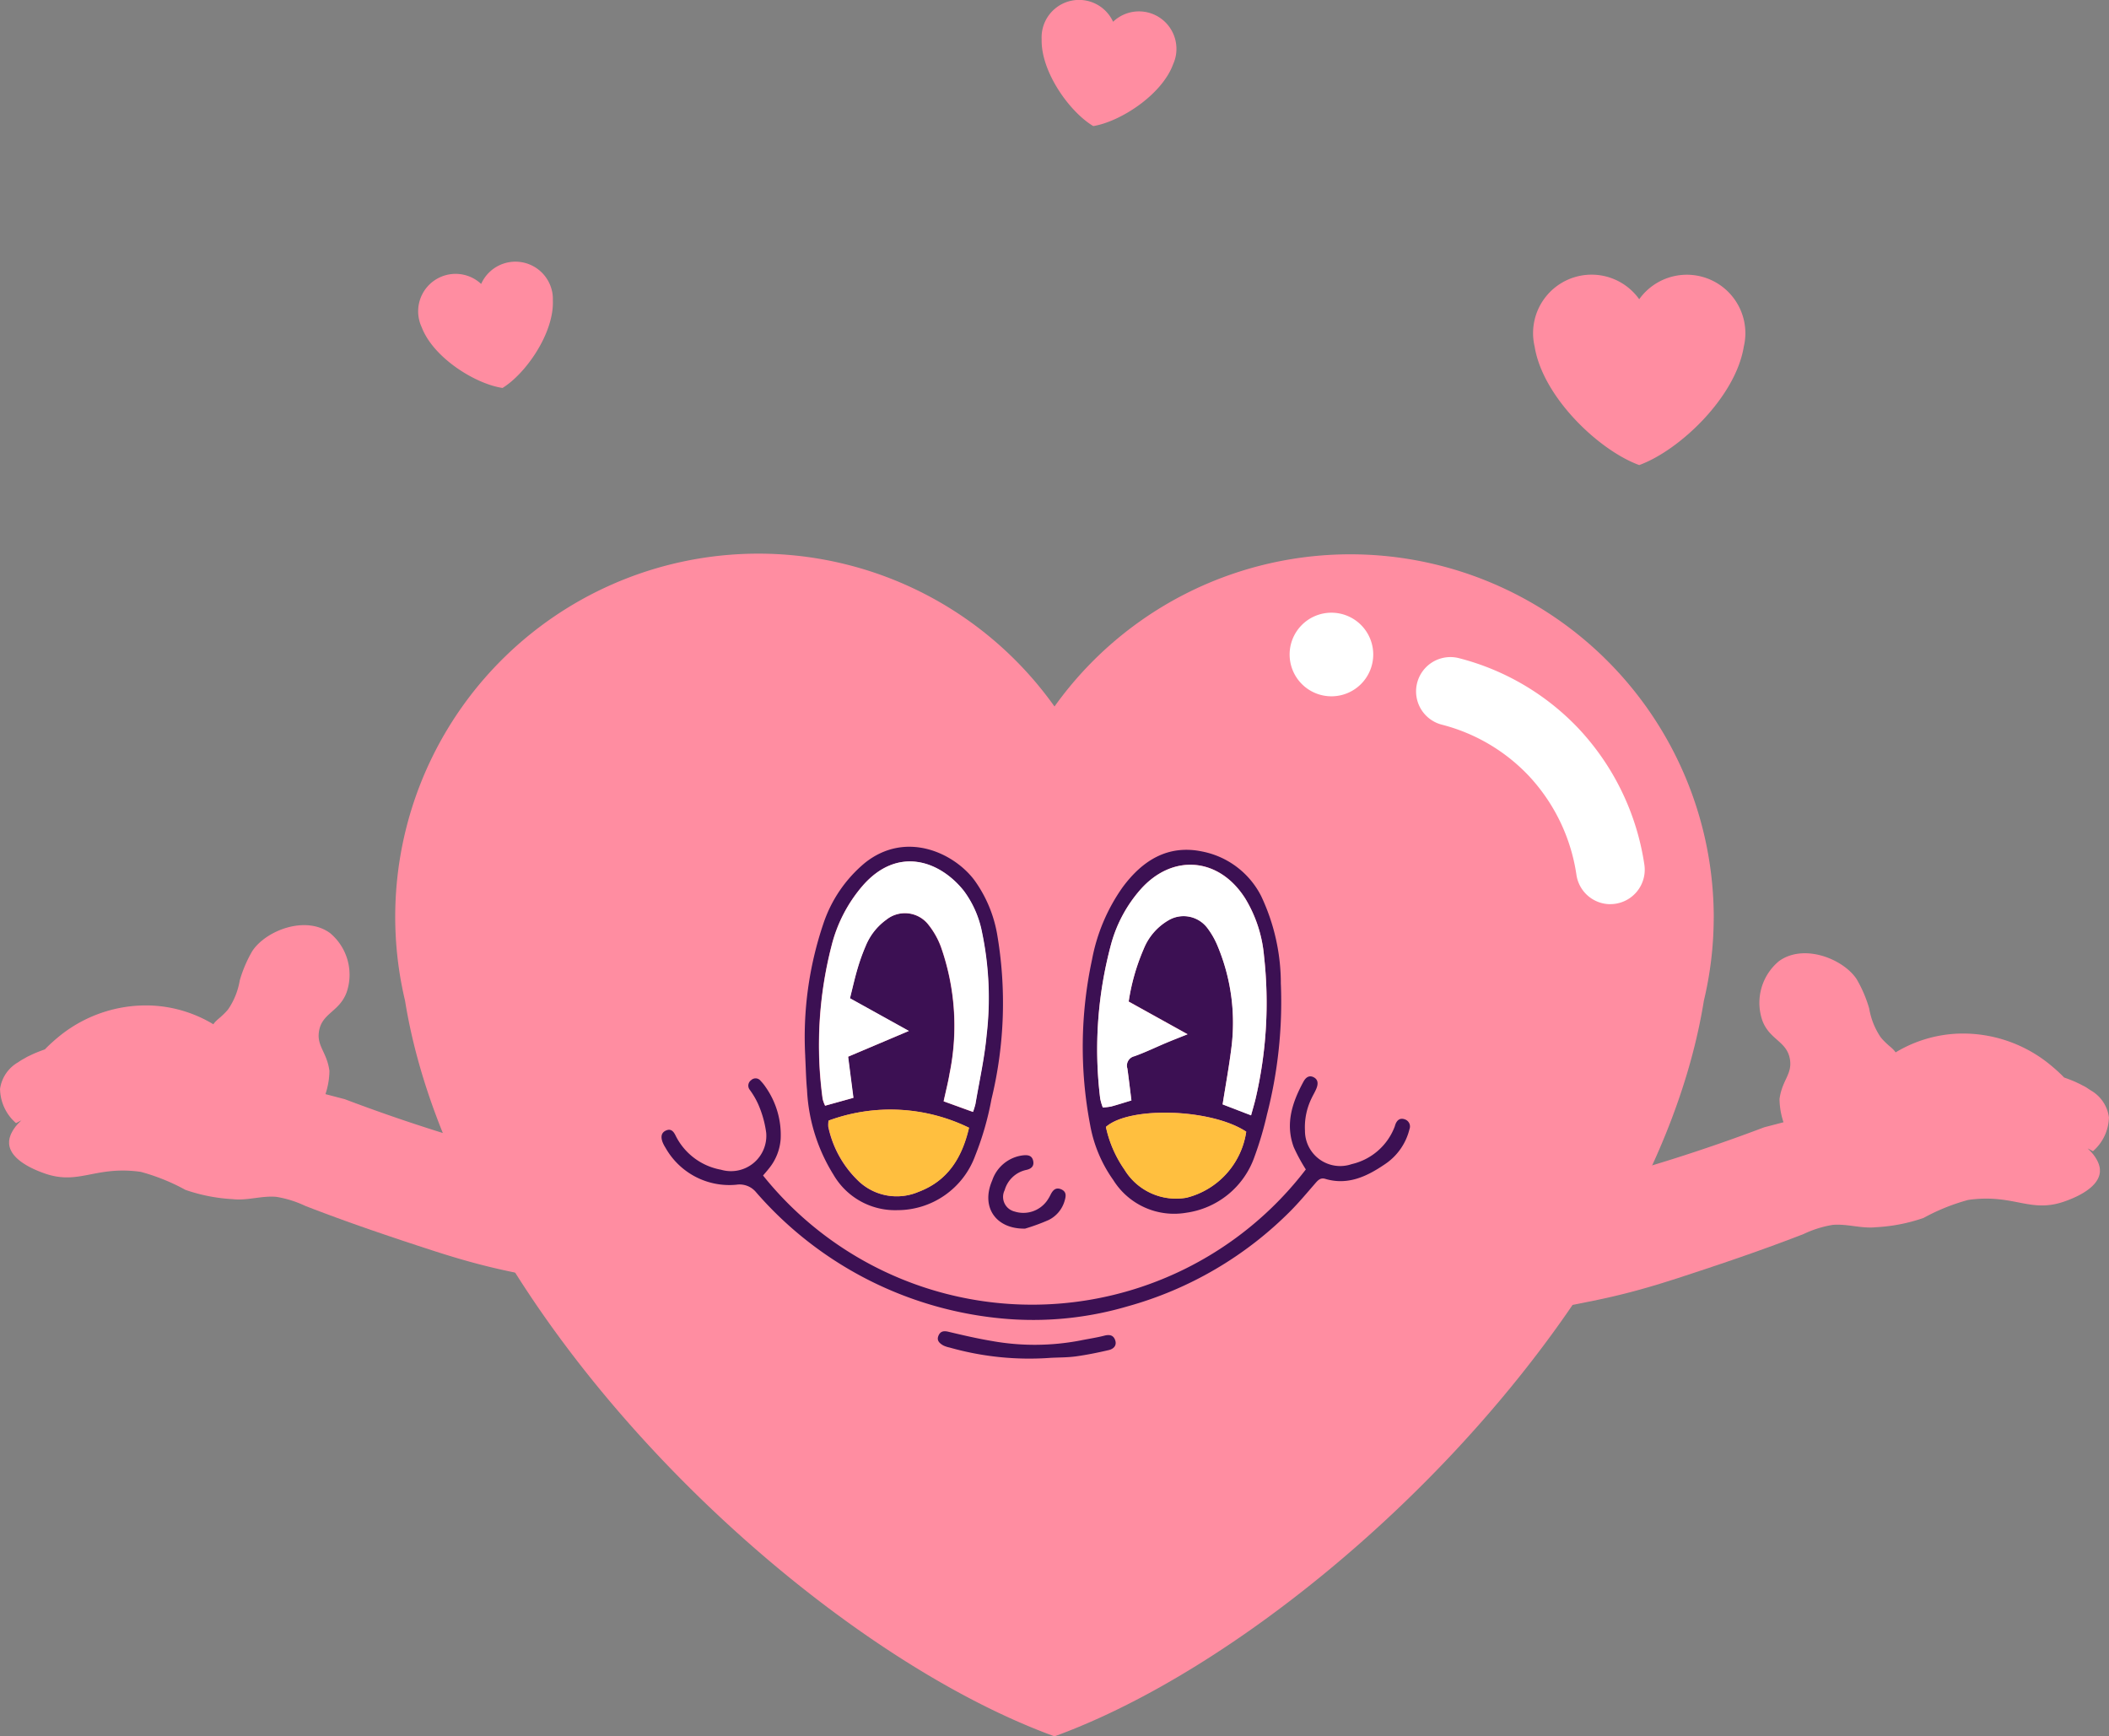
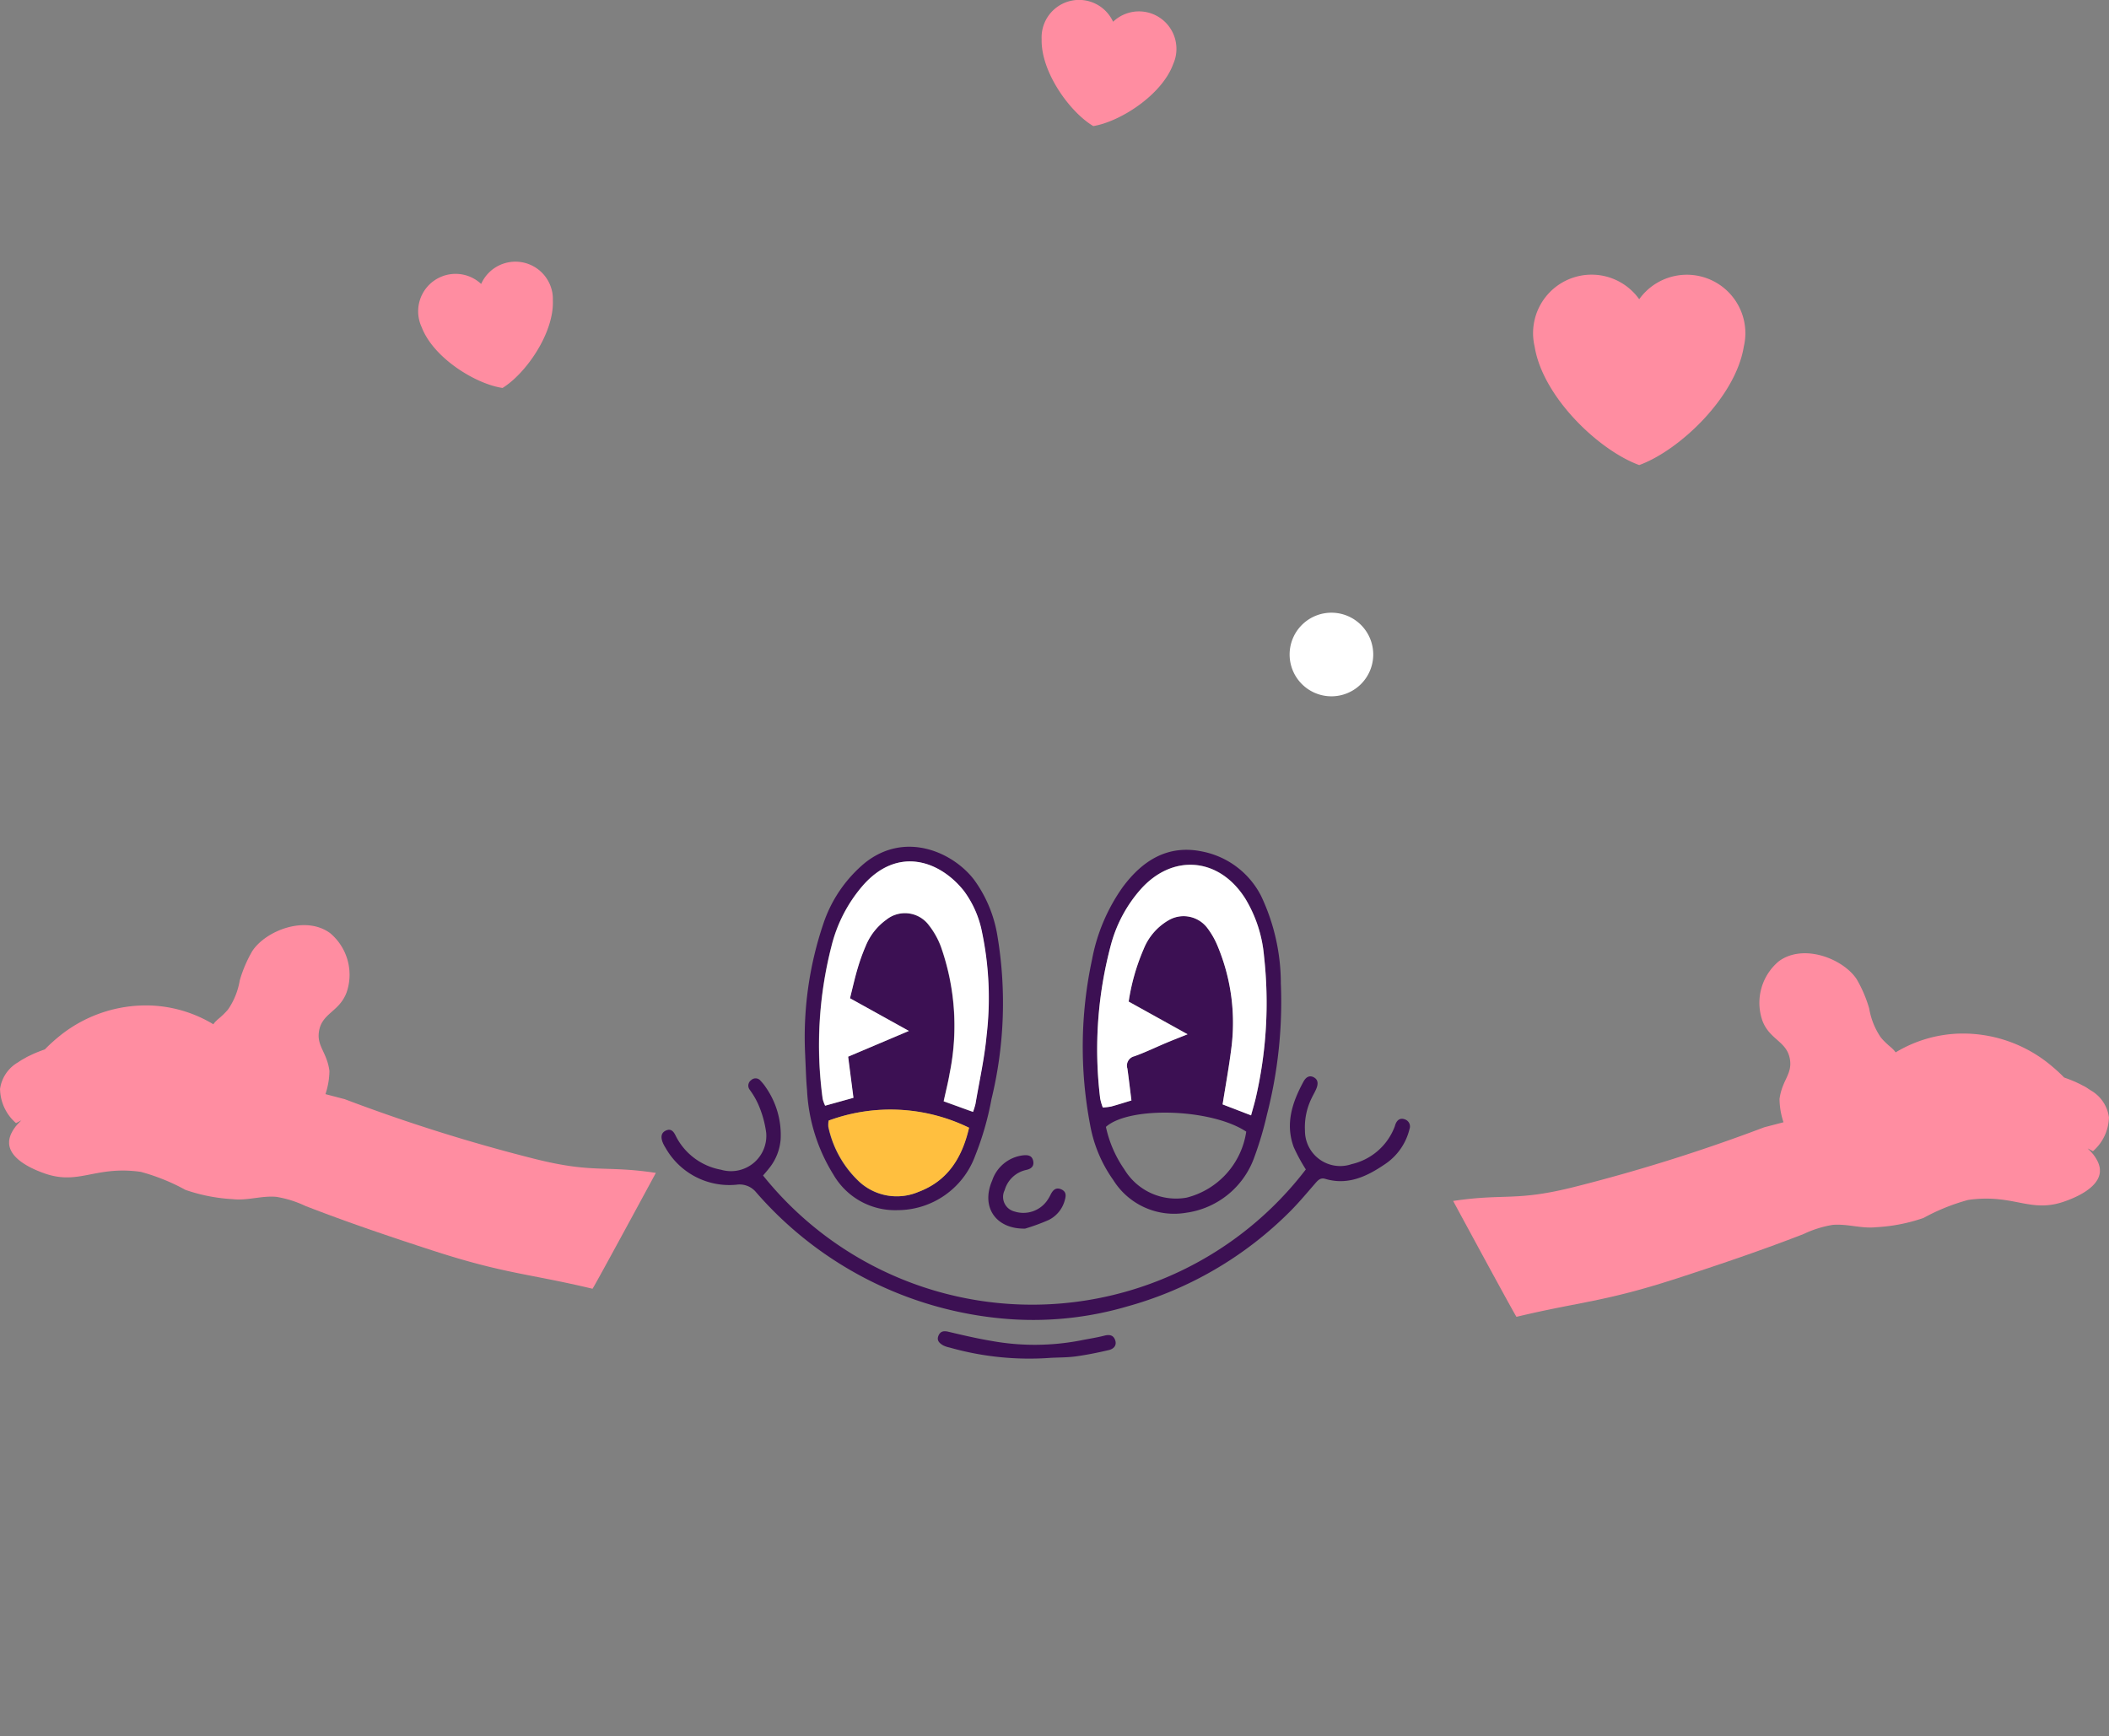
<svg xmlns="http://www.w3.org/2000/svg" width="171.523" height="141.22" viewBox="0 0 171.523 141.22">
  <rect x="0" y="0" width="171.523" height="141.22" fill="#808080" stroke="none" />
  <g id="Grupo_79250" data-name="Grupo 79250" transform="translate(-744.05 -5287.027)">
-     <path id="Trazado_10337" data-name="Trazado 10337" d="M257.378,239.363a29.562,29.562,0,0,0-53.617-17.2,29.537,29.537,0,0,0-52.82,23.923c4.11,25.518,32.482,52.445,52.82,59.838,20.335-7.393,48.713-34.32,52.814-59.838a29.2,29.2,0,0,0,.8-6.718" transform="translate(626.05 5122.328)" fill="#ff8da1" />
    <path id="Trazado_10339" data-name="Trazado 10339" d="M502.459,235.083a3.4,3.4,0,1,1-3.4-3.4,3.4,3.4,0,0,1,3.4,3.4" transform="translate(353.275 5105.178)" fill="#fff" />
-     <path id="Trazado_10340" data-name="Trazado 10340" d="M558.869,268.438a2.792,2.792,0,0,1-2.76-2.392A14.971,14.971,0,0,0,552.235,258a14.778,14.778,0,0,0-7.071-4.163,2.792,2.792,0,1,1,1.392-5.409,20.354,20.354,0,0,1,9.742,5.739,20.615,20.615,0,0,1,5.338,11.074,2.8,2.8,0,0,1-2.767,3.193" transform="translate(316.151 5092.131)" fill="#fff" />
    <path id="Trazado_10341" data-name="Trazado 10341" d="M598.624,370.529c-.1-.069-.2-.133-.3-.2s-.2-.123-.311-.176-.21-.115-.32-.165-.212-.1-.319-.151c-.21-.09-.419-.174-.617-.248-.1-.037-.2-.074-.3-.108-.088-.094-.22-.229-.4-.394-.052-.053-.111-.106-.173-.161l-.192-.17c-.059-.052-.117-.1-.187-.16a11.186,11.186,0,0,0-7.723-2.682,10.649,10.649,0,0,0-5.027,1.524,1.868,1.868,0,0,0-.244-.286l-.137-.127a6.664,6.664,0,0,1-.693-.652c-.057-.064-.11-.131-.164-.2a5.93,5.93,0,0,1-.911-2.305,10.486,10.486,0,0,0-1.021-2.387c-1.088-1.651-4.307-2.93-6.323-1.46a4.408,4.408,0,0,0-1.343,4.832c.594,1.588,2.013,1.667,2.245,3.175.185,1.2-.645,1.668-.851,3.2a6.188,6.188,0,0,0,.323,1.892l-.19.051-1.377.359a140.218,140.218,0,0,1-15.369,4.833c-4.866,1.232-5.7.524-9.931,1.159,0,0,5.048,9.341,5.152,9.423,5.265-1.255,7.1-1.2,12.947-3.092,3.495-1.133,6.991-2.316,10.415-3.647a8.773,8.773,0,0,1,2.34-.735c1.185-.112,2.351.317,3.535.187a14.034,14.034,0,0,0,3.867-.754,16.412,16.412,0,0,1,3.624-1.463c.194-.031.389-.054.584-.07,3.331-.291,4.622,1.158,7.347.159.526-.192,2.611-.957,2.78-2.3a.962.962,0,0,0,.007-.207.386.386,0,0,0,0-.09,1.327,1.327,0,0,0-.031-.2,1.886,1.886,0,0,0-.076-.253,1.673,1.673,0,0,0-.114-.252,2.026,2.026,0,0,0-.141-.242c0-.007-.008-.013-.013-.023-.051-.078-.109-.155-.167-.232-.053-.06-.106-.127-.163-.19a1.155,1.155,0,0,0-.1-.1.336.336,0,0,0-.048-.05c-.048-.05-.1-.1-.147-.147l.437.231a3.76,3.76,0,0,0,1.3-2.756,2.97,2.97,0,0,0-1.481-2.192" transform="translate(315.464 5005.185)" fill="#ff8da1" />
    <path id="Trazado_10349" data-name="Trazado 10349" d="M1.973,362.194a3.76,3.76,0,0,0,1.3,2.756l.437-.231c-.051.046-.1.1-.147.147a.33.33,0,0,0-.048.05,1.15,1.15,0,0,0-.1.1c-.056.063-.11.13-.163.19-.058.077-.116.154-.167.232,0,.01-.012.016-.013.023a2.062,2.062,0,0,0-.141.242,1.642,1.642,0,0,0-.114.252,1.87,1.87,0,0,0-.075.253,1.339,1.339,0,0,0-.031.2.405.405,0,0,0,0,.09.963.963,0,0,0,.007.207c.169,1.342,2.254,2.107,2.78,2.3,2.725,1,4.016-.45,7.347-.159.2.017.39.04.584.07a16.418,16.418,0,0,1,3.624,1.463,14.032,14.032,0,0,0,3.867.754c1.184.131,2.35-.3,3.535-.186a8.766,8.766,0,0,1,2.34.734c3.423,1.331,6.92,2.514,10.415,3.647,5.844,1.894,7.682,1.837,12.947,3.091.1-.082,5.152-9.423,5.152-9.423-4.234-.636-5.065.073-9.931-1.159A140.21,140.21,0,0,1,30.005,363l-1.378-.359-.19-.051a6.187,6.187,0,0,0,.323-1.892c-.206-1.532-1.036-2-.851-3.2.232-1.508,1.651-1.588,2.245-3.175a4.408,4.408,0,0,0-1.343-4.832c-2.015-1.471-5.234-.191-6.322,1.46a10.491,10.491,0,0,0-1.021,2.387,5.924,5.924,0,0,1-.91,2.305c-.054.074-.108.141-.164.2a6.672,6.672,0,0,1-.693.652l-.138.127a1.878,1.878,0,0,0-.244.286,10.645,10.645,0,0,0-5.027-1.524,11.184,11.184,0,0,0-7.723,2.682c-.069.055-.128.107-.187.16l-.192.17c-.062.056-.121.108-.173.161-.177.164-.308.3-.4.394-.1.034-.194.071-.3.108-.2.074-.407.158-.617.249-.107.047-.211.1-.319.151s-.212.1-.32.165-.21.115-.311.176-.207.126-.3.195a2.97,2.97,0,0,0-1.481,2.192" transform="translate(742.082 5013.428)" fill="#ff8da1" />
    <path id="Trazado_10357" data-name="Trazado 10357" d="M424.012,331.545a36.718,36.718,0,0,1-1.132,10.592,28.01,28.01,0,0,1-1.017,3.439,6.885,6.885,0,0,1-5.553,4.548,5.831,5.831,0,0,1-5.93-2.663,11.069,11.069,0,0,1-1.884-4.5,33.775,33.775,0,0,1,.157-13.43,14.923,14.923,0,0,1,2.487-5.88c1.6-2.165,3.663-3.488,6.463-2.911a6.854,6.854,0,0,1,4.806,3.629,16.65,16.65,0,0,1,1.6,7.173m-12.154,9.447c-.12-.95-.216-1.775-.329-2.6a.779.779,0,0,1,.565-1c.889-.315,1.743-.73,2.615-1.1.493-.207.991-.4,1.715-.69l-4.786-2.657a17.139,17.139,0,0,1,1.224-4.284,4.732,4.732,0,0,1,1.947-2.287,2.419,2.419,0,0,1,3.228.587,6.534,6.534,0,0,1,.854,1.512,16.173,16.173,0,0,1,1.087,8.345c-.189,1.467-.456,2.925-.7,4.489l2.314.891c.143-.524.269-.934.367-1.351a34.332,34.332,0,0,0,.686-11.607,10.8,10.8,0,0,0-1.5-4.635c-2.124-3.41-5.966-3.739-8.59-.725a11.187,11.187,0,0,0-2.318,4.291,32.865,32.865,0,0,0-.917,12.656,4.346,4.346,0,0,0,.213.732,5.017,5.017,0,0,0,.693-.084c.524-.142,1.04-.309,1.637-.49m9.334,2.545c-2.818-1.875-9.494-2.094-11.412-.387a9.583,9.583,0,0,0,1.507,3.469,4.909,4.909,0,0,0,5.052,2.287,6.511,6.511,0,0,0,4.853-5.368" transform="translate(424.211 5035.542)" fill="#3c1053" />
    <path id="Trazado_10358" data-name="Trazado 10358" d="M303.8,336.484a28.769,28.769,0,0,1,1.462-10.751,10.926,10.926,0,0,1,3.4-4.988c3.325-2.642,7.224-.806,8.889,1.407a10.612,10.612,0,0,1,1.853,4.388,33.117,33.117,0,0,1-.459,13.432,24.217,24.217,0,0,1-1.324,4.6,6.735,6.735,0,0,1-6.319,4.426,5.794,5.794,0,0,1-5.2-2.873,14.314,14.314,0,0,1-2.157-6.91c-.085-.906-.1-1.818-.148-2.727m8.423-2.06-4.794-2.659c.223-.885.394-1.663.62-2.425a16.088,16.088,0,0,1,.666-1.845,4.909,4.909,0,0,1,1.669-2.117,2.422,2.422,0,0,1,3.415.383,6.539,6.539,0,0,1,1.019,1.786,19.36,19.36,0,0,1,.72,10.317c-.123.743-.313,1.475-.488,2.28l2.385.865a6.1,6.1,0,0,0,.2-.655c.315-1.862.733-3.714.906-5.589a26.131,26.131,0,0,0-.373-8.363,8.286,8.286,0,0,0-1.479-3.374c-1.957-2.454-5.375-3.669-8.214-.429a11.871,11.871,0,0,0-2.542,4.9,32.4,32.4,0,0,0-.723,12.45,2.93,2.93,0,0,0,.2.552l2.3-.64c-.146-1.131-.283-2.2-.432-3.345l4.933-2.09m4.9,7.868a14.558,14.558,0,0,0-11.415-.583,1.91,1.91,0,0,0-.025.5,8.534,8.534,0,0,0,2.528,4.485,4.506,4.506,0,0,0,4.795.816c2.361-.885,3.541-2.738,4.117-5.219" transform="translate(505.74 5036.457)" fill="#3c1053" />
    <path id="Trazado_10359" data-name="Trazado 10359" d="M258.213,413.6a28.034,28.034,0,0,0,44.146-.492,14.078,14.078,0,0,1-.982-1.811c-.706-1.9-.123-3.648.789-5.327.168-.31.43-.546.8-.375.419.194.4.572.25.938-.11.269-.264.519-.388.783a5.35,5.35,0,0,0-.539,2.648,2.865,2.865,0,0,0,3.8,2.712,4.915,4.915,0,0,0,3.487-3.023c.027-.068.043-.14.068-.208.136-.356.381-.549.762-.411a.609.609,0,0,1,.382.8,4.79,4.79,0,0,1-2.041,2.879c-1.439.975-2.985,1.706-4.813,1.161-.39-.116-.6.123-.822.382-.645.742-1.277,1.5-1.967,2.2a29.97,29.97,0,0,1-13.327,7.8,27.206,27.206,0,0,1-9.292,1.044,30.165,30.165,0,0,1-20.874-10.333,1.735,1.735,0,0,0-1.6-.617,5.955,5.955,0,0,1-5.774-3.012,2.622,2.622,0,0,1-.247-.485c-.131-.379-.114-.744.311-.919.388-.16.592.079.756.413a5.141,5.141,0,0,0,3.7,2.785,2.874,2.874,0,0,0,3.674-3,8.557,8.557,0,0,0-.676-2.384,6.423,6.423,0,0,0-.668-1.124.546.546,0,0,1,.121-.778.517.517,0,0,1,.776.066,3.543,3.543,0,0,1,.409.51,6.774,6.774,0,0,1,1.213,4.226,4.27,4.27,0,0,1-.961,2.393c-.153.195-.318.38-.47.56" transform="translate(547.893 4969.035)" fill="#3c1053" />
    <path id="Trazado_10360" data-name="Trazado 10360" d="M362.727,503.265a23.774,23.774,0,0,1-8.2-.838,2.224,2.224,0,0,1-.514-.169c-.291-.17-.562-.388-.4-.785.149-.361.41-.426.8-.334,1.164.277,2.332.549,3.511.748a19.736,19.736,0,0,0,7.26-.04c.64-.13,1.288-.223,1.919-.386.421-.109.741-.052.886.366.155.447-.145.718-.518.805-.884.207-1.777.389-2.676.513-.682.094-1.379.083-2.069.119" transform="translate(466.757 4894.203)" fill="#3c1053" />
    <path id="Trazado_10361" data-name="Trazado 10361" d="M375.478,441.058c-2.366.042-3.607-1.743-2.673-3.906a3.026,3.026,0,0,1,2.468-2.049c.386-.047.762-.03.866.434.1.446-.157.665-.578.751a2.333,2.333,0,0,0-1.738,1.641,1.223,1.223,0,0,0,.8,1.736,2.365,2.365,0,0,0,2.622-.845,3.5,3.5,0,0,0,.33-.559c.189-.364.439-.589.87-.388s.36.569.251.933a2.506,2.506,0,0,1-1.291,1.548,16.329,16.329,0,0,1-1.924.705" transform="translate(451.936 4945.899)" fill="#3c1053" />
    <path id="Trazado_10362" data-name="Trazado 10362" d="M416.149,345.382c-.6.18-1.113.348-1.637.49a4.994,4.994,0,0,1-.693.084,4.343,4.343,0,0,1-.213-.732,32.864,32.864,0,0,1,.916-12.656,11.188,11.188,0,0,1,2.318-4.291c2.623-3.014,6.466-2.685,8.589.725a10.8,10.8,0,0,1,1.5,4.635,34.332,34.332,0,0,1-.686,11.607c-.1.417-.224.827-.367,1.351l-2.314-.891c.248-1.564.515-3.021.7-4.489a16.169,16.169,0,0,0-1.087-8.345,6.547,6.547,0,0,0-.854-1.512,2.42,2.42,0,0,0-3.228-.587,4.731,4.731,0,0,0-1.947,2.287,17.128,17.128,0,0,0-1.224,4.284L420.715,340c-.724.29-1.222.483-1.715.69-.872.366-1.725.781-2.615,1.1a.779.779,0,0,0-.565,1c.114.822.21,1.647.329,2.6" transform="translate(419.921 5031.152)" fill="#fff" />
-     <path id="Trazado_10363" data-name="Trazado 10363" d="M427.984,420.724a6.511,6.511,0,0,1-4.853,5.368,4.91,4.91,0,0,1-5.051-2.287,9.582,9.582,0,0,1-1.507-3.469c1.918-1.707,8.594-1.488,11.412.387" transform="translate(417.419 4958.355)" fill="#ffbf3f" />
    <path id="Trazado_10364" data-name="Trazado 10364" d="M316.332,338.739l-4.933,2.09.432,3.345-2.3.64a2.924,2.924,0,0,1-.2-.552,32.4,32.4,0,0,1,.723-12.451,11.875,11.875,0,0,1,2.542-4.9c2.839-3.24,6.257-2.025,8.214.429a8.284,8.284,0,0,1,1.48,3.374,26.144,26.144,0,0,1,.373,8.363c-.172,1.875-.591,3.728-.906,5.589a6.029,6.029,0,0,1-.2.655l-2.386-.864c.174-.806.364-1.538.488-2.28a19.363,19.363,0,0,0-.72-10.318,6.539,6.539,0,0,0-1.019-1.786,2.422,2.422,0,0,0-3.415-.384,4.909,4.909,0,0,0-1.669,2.118,16.091,16.091,0,0,0-.666,1.845c-.226.762-.4,1.541-.62,2.425l4.794,2.659" transform="translate(501.632 5032.142)" fill="#fff" />
    <path id="Trazado_10365" data-name="Trazado 10365" d="M323.952,419.451c-.576,2.481-1.756,4.334-4.117,5.219a4.506,4.506,0,0,1-4.795-.816,8.534,8.534,0,0,1-2.528-4.485,1.91,1.91,0,0,1,.025-.5,14.558,14.558,0,0,1,11.415.583" transform="translate(498.916 4959.298)" fill="#ffbf3f" />
    <path id="Trazado_10366" data-name="Trazado 10366" d="M593.982,109.735a4.761,4.761,0,0,0-8.634-2.77,4.757,4.757,0,0,0-8.505,3.852c.662,4.109,5.231,8.445,8.505,9.636,3.275-1.191,7.844-5.527,8.505-9.636a4.718,4.718,0,0,0,.129-1.082" transform="translate(292.018 5204.4)" fill="#ff8da1" />
    <path id="Trazado_10368" data-name="Trazado 10368" d="M169.642,102.518a3.048,3.048,0,0,0-5.772-.625,3.045,3.045,0,0,0-4.838,3.513c.945,2.492,4.369,4.622,6.577,4.946,1.9-1.169,4.207-4.477,4.092-7.139a3.02,3.02,0,0,0-.058-.7" transform="translate(619.312 5208.229)" fill="#ff8da1" />
    <path id="Trazado_10370" data-name="Trazado 10370" d="M403.383,6.51a3.048,3.048,0,0,0-5.1-2.771,3.045,3.045,0,0,0-5.81,1.41c-.073,2.664,2.285,5.936,4.2,7.075,2.2-.359,5.593-2.542,6.5-5.049a3.015,3.015,0,0,0,.21-.665" transform="translate(436.293 5285.058)" fill="#ff8da1" />
  </g>
</svg>